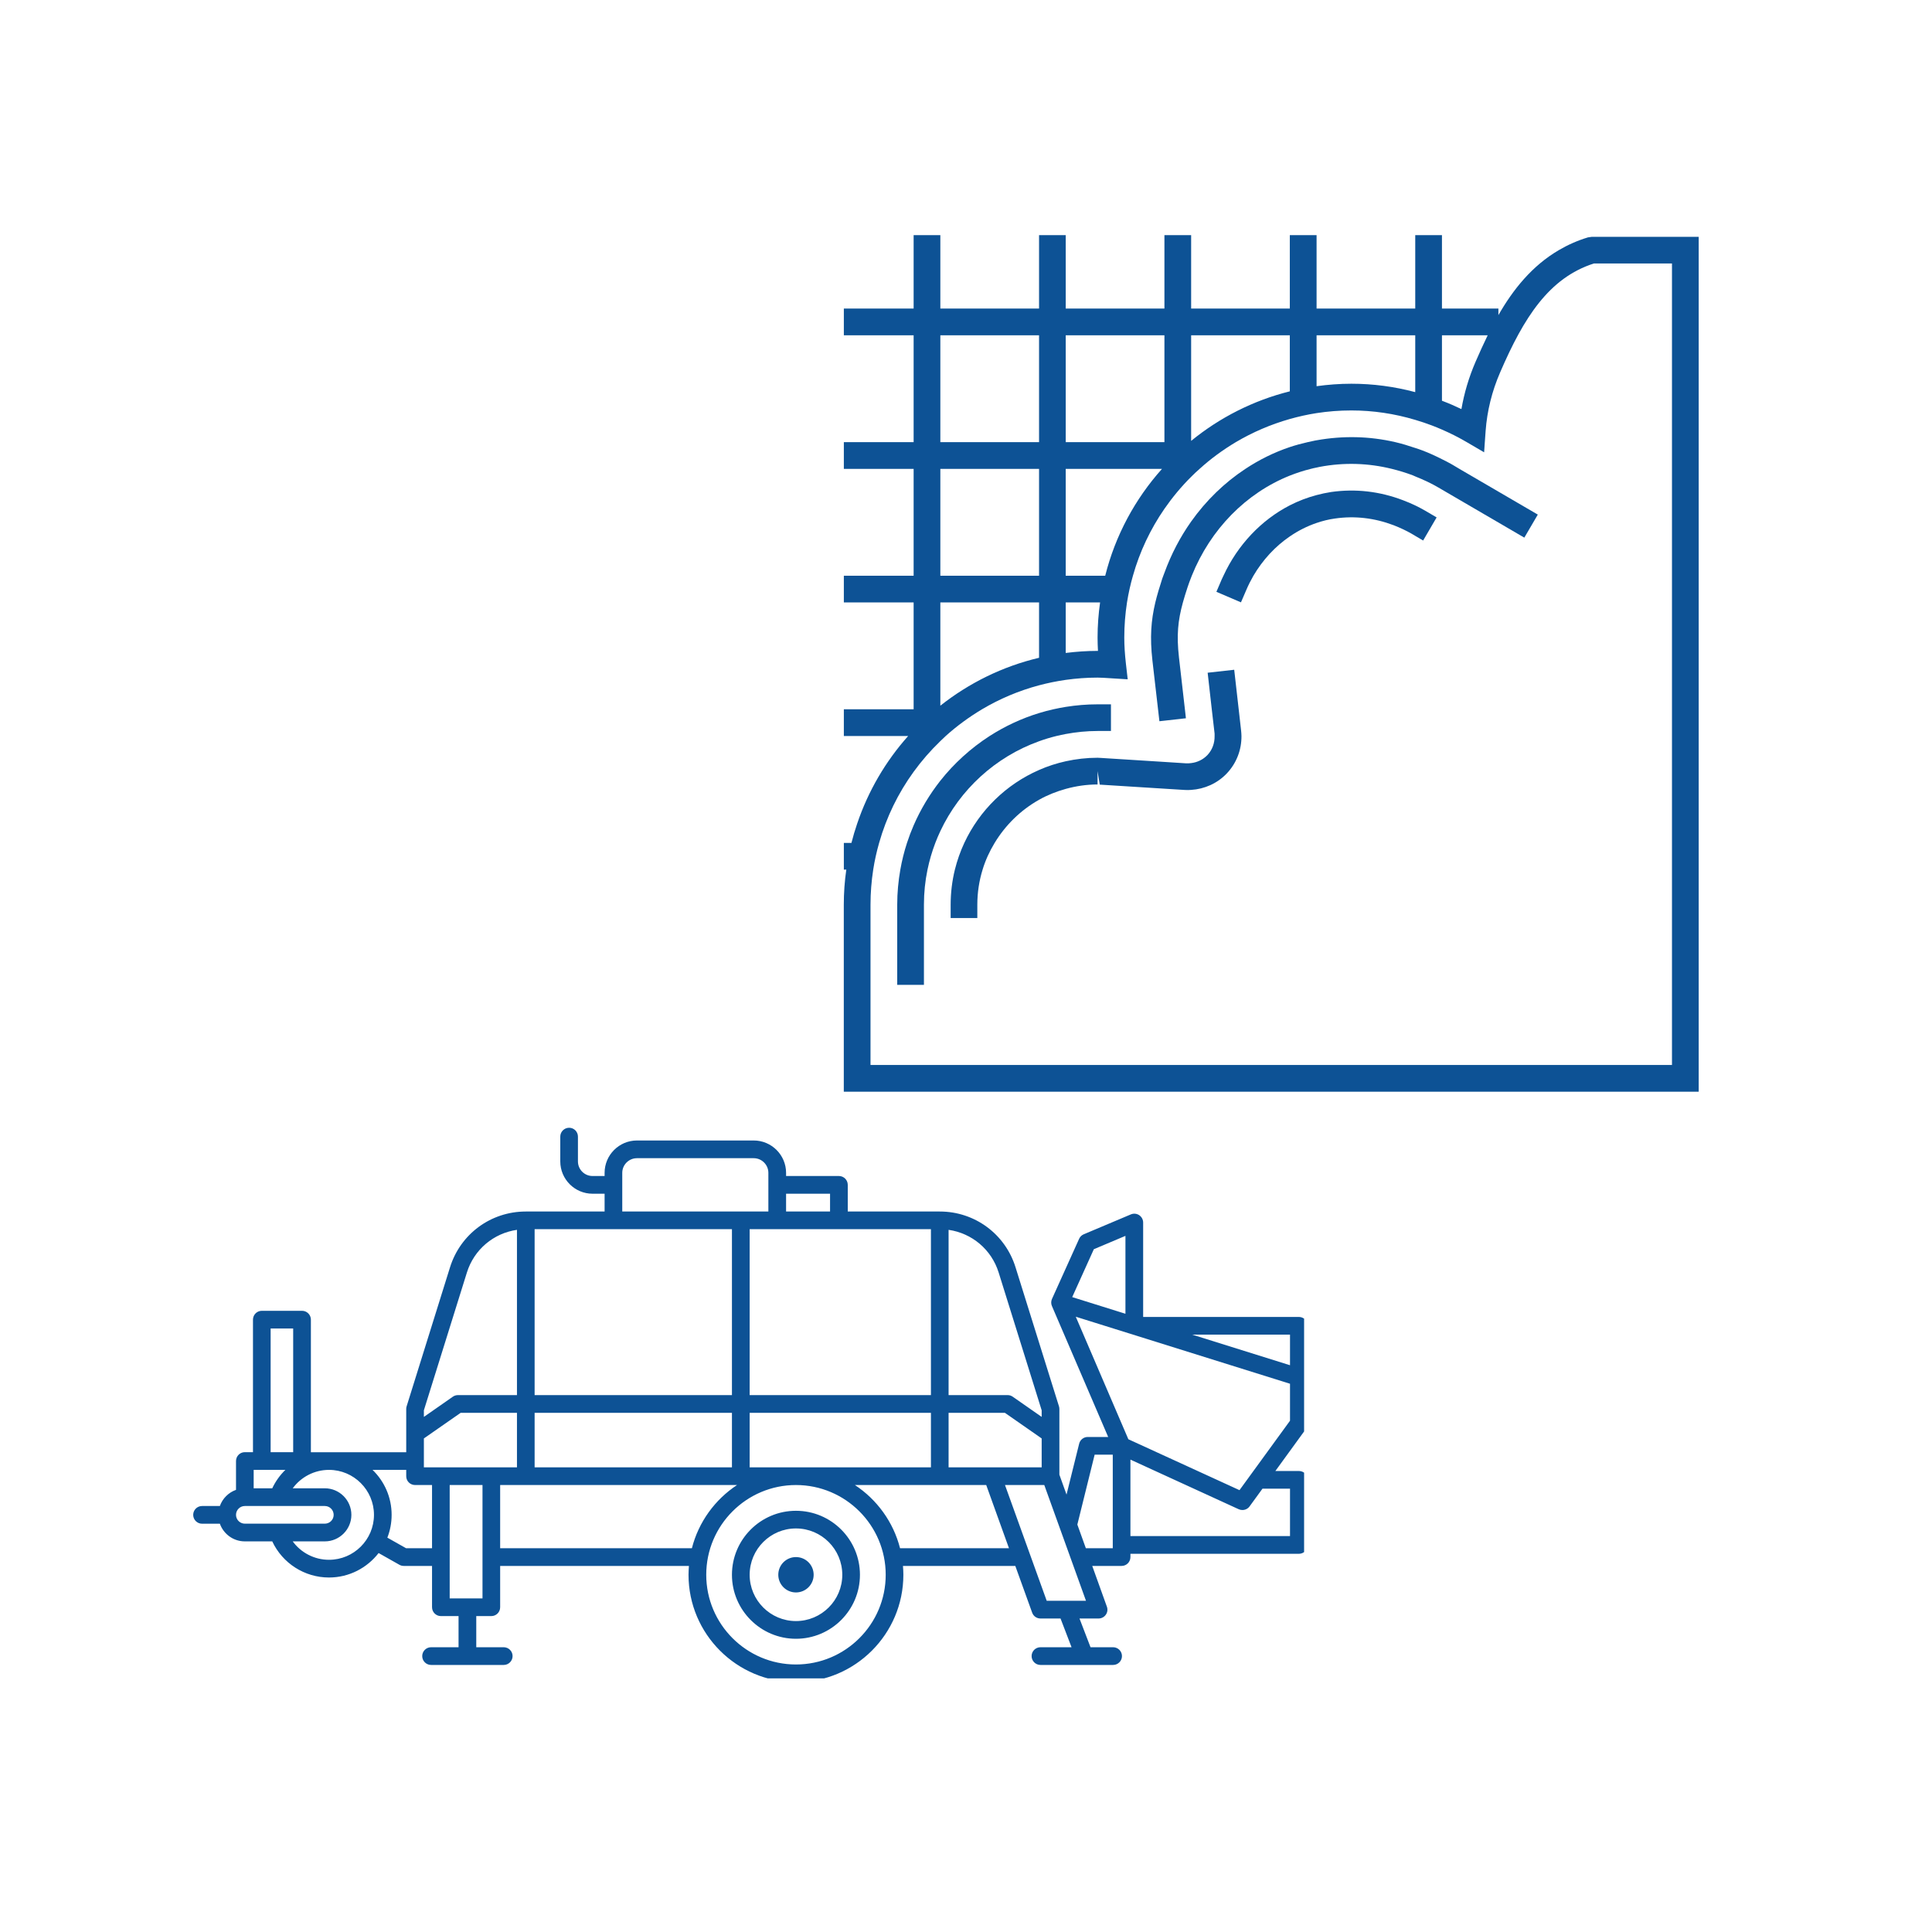
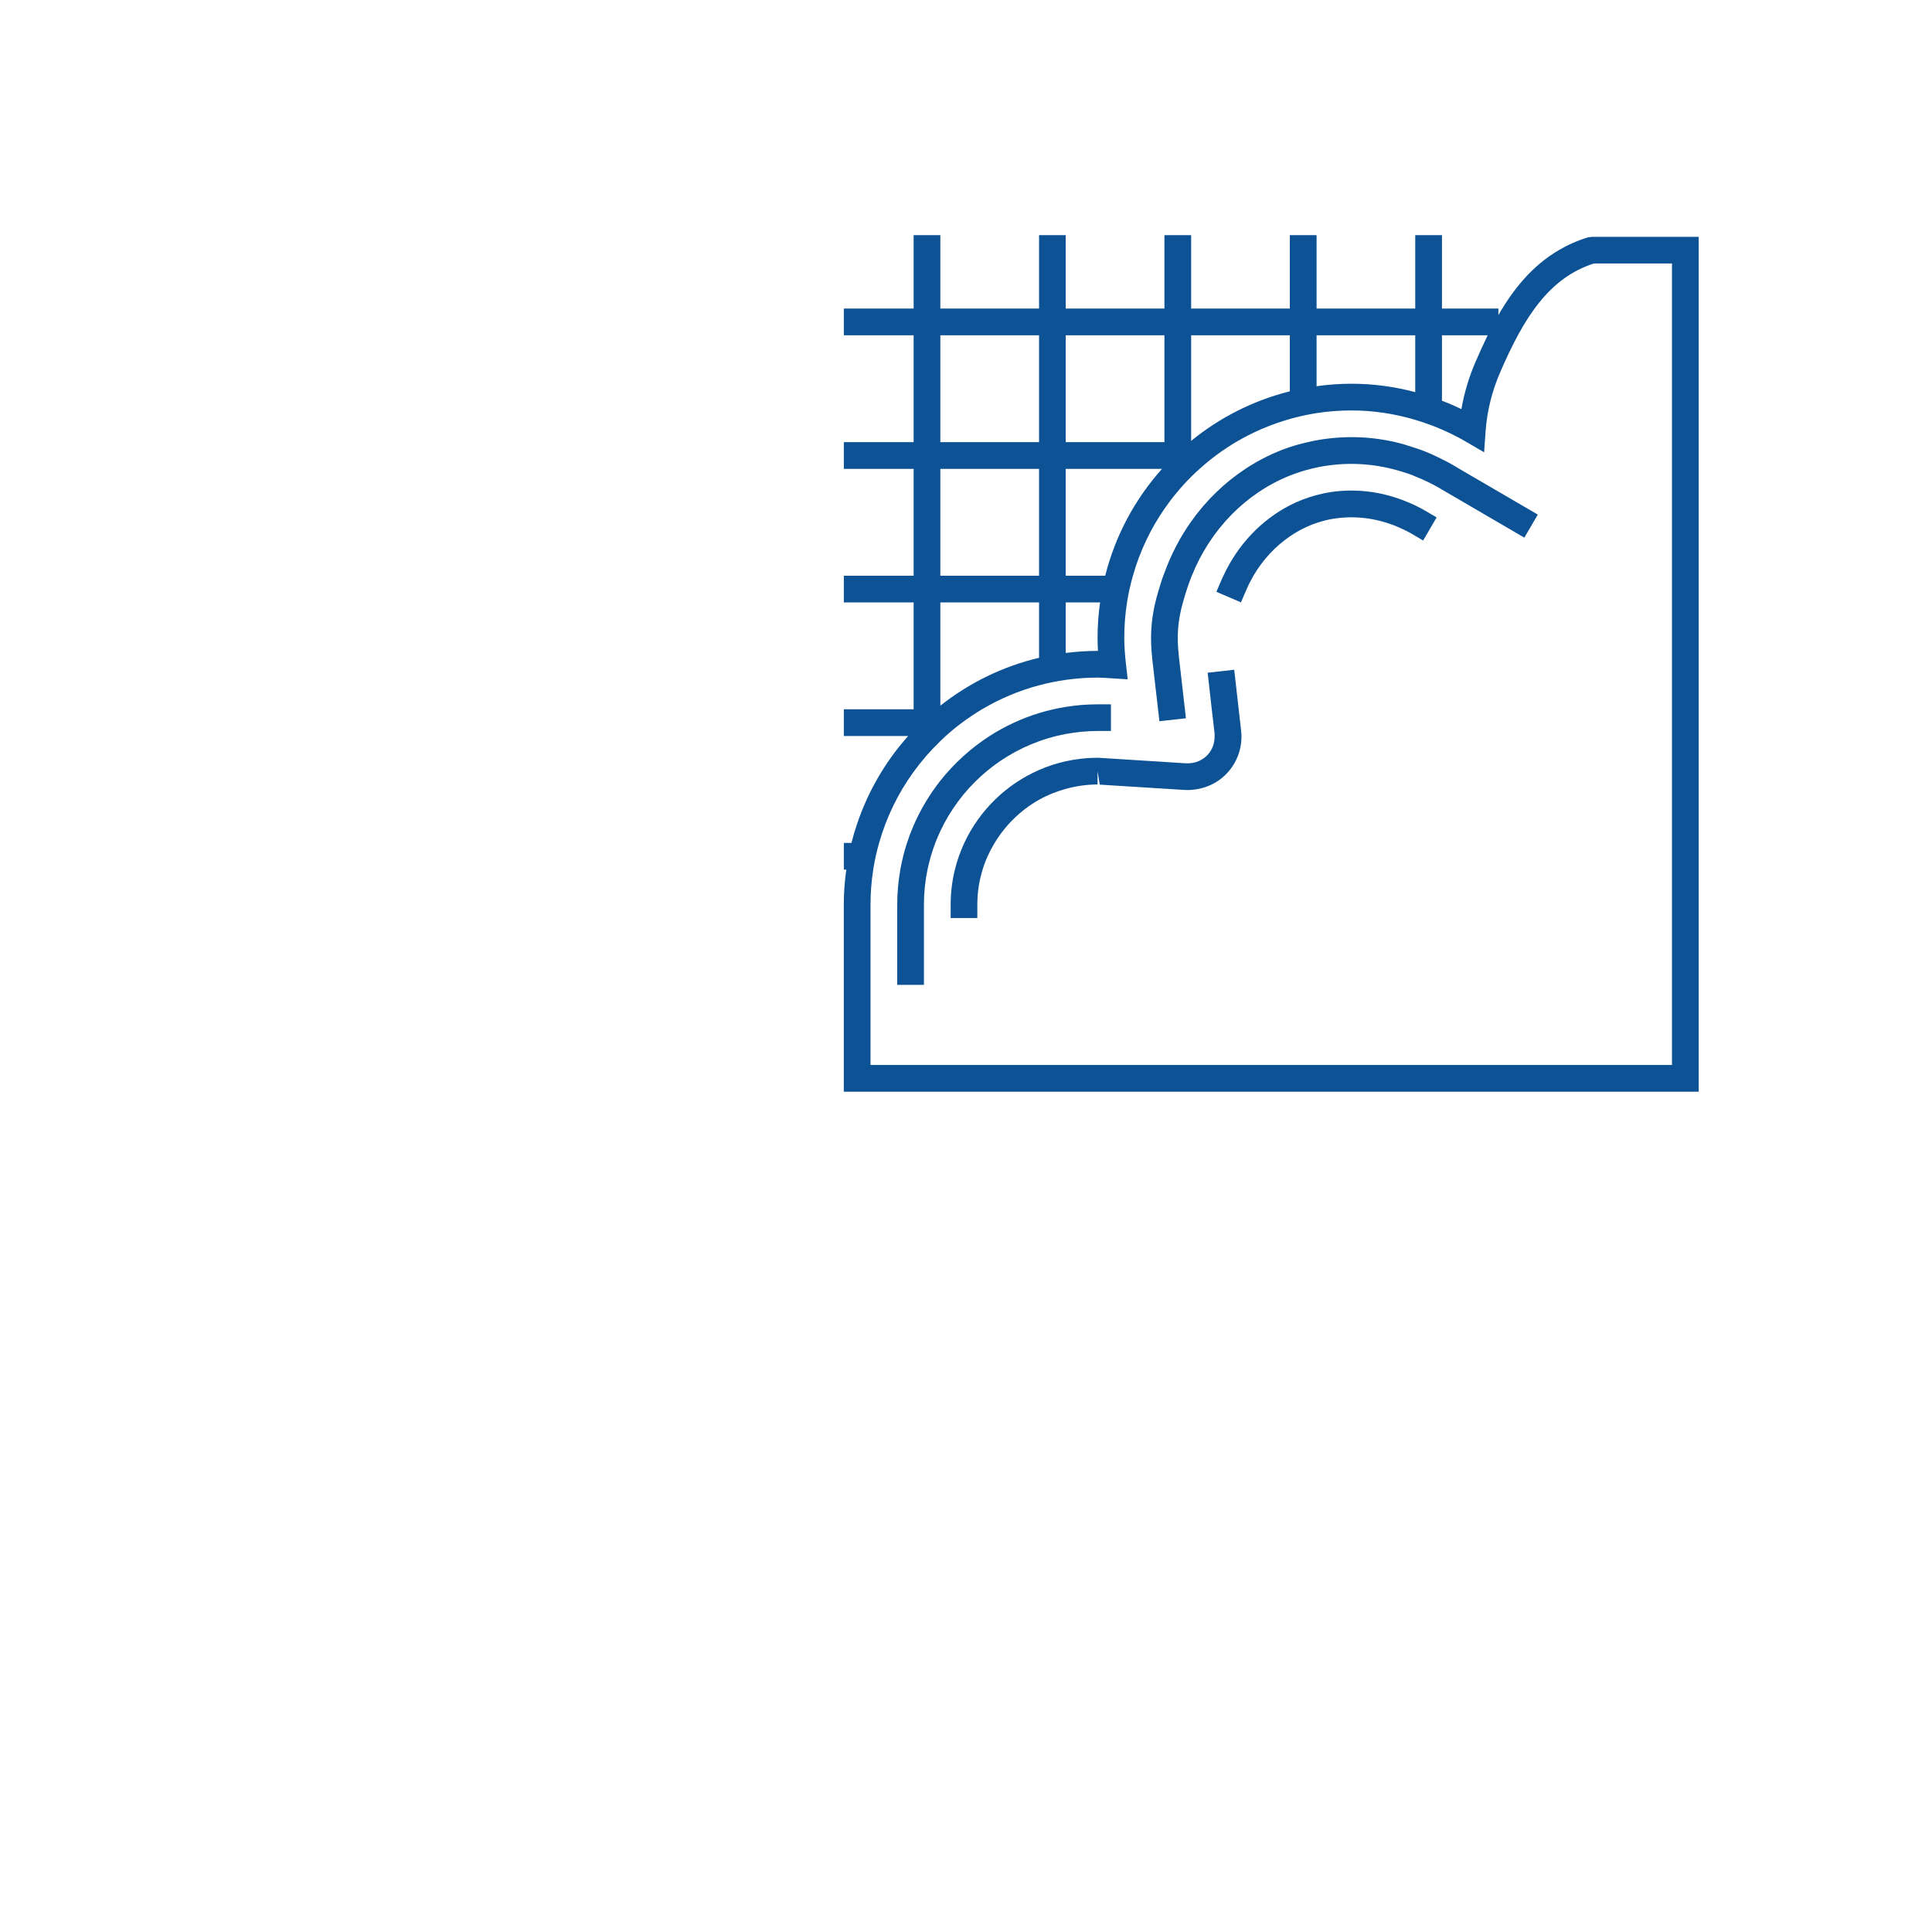
<svg xmlns="http://www.w3.org/2000/svg" width="200" zoomAndPan="magnify" viewBox="0 0 150 150" height="200" preserveAspectRatio="xMidYMid meet" version="1.0">
  <defs>
    <clipPath id="85055fe2b1">
      <path d="M 65.465 18.254 L 132 18.254 L 132 85 L 65.465 85 Z M 65.465 18.254 " clip-rule="nonzero" />
    </clipPath>
    <clipPath id="12006f6aeb">
      <path d="M 15 87.559 L 101.25 87.559 L 101.25 130.309 L 15 130.309 Z M 15 87.559 " clip-rule="nonzero" />
    </clipPath>
  </defs>
  <rect x="-15" width="180" fill="#ffffff" y="-15" height="180" fill-opacity="1" />
  <rect x="-15" width="180" fill="#ffffff" y="-15" height="180" fill-opacity="1" />
  <path fill="#0d5295" d="M 96.172 55.07 L 95.824 52 L 93.762 52.23 L 94.082 55.07 L 94.301 56.957 C 94.305 57.023 94.301 57.082 94.301 57.145 C 94.312 57.695 94.121 58.223 93.742 58.625 C 93.406 58.977 92.957 59.191 92.48 59.246 C 92.355 59.262 92.234 59.27 92.105 59.266 L 90.406 59.156 L 85.457 58.844 C 85.383 58.836 85.305 58.832 85.215 58.832 C 84.367 58.832 83.543 58.93 82.742 59.105 C 82.023 59.266 81.332 59.488 80.672 59.781 C 78.117 60.895 76.047 62.918 74.867 65.445 C 74.562 66.102 74.316 66.797 74.137 67.516 C 73.922 68.391 73.809 69.305 73.809 70.242 L 73.809 71.277 L 75.879 71.277 L 75.879 70.242 C 75.879 69.293 76.023 68.379 76.289 67.516 C 76.512 66.781 76.832 66.09 77.223 65.445 C 78.066 64.051 79.25 62.895 80.672 62.094 C 81.316 61.73 82.016 61.453 82.742 61.25 C 83.535 61.031 84.359 60.906 85.215 60.906 L 85.215 59.867 L 85.383 60.918 L 90.406 61.234 L 91.977 61.332 C 92.148 61.344 92.312 61.34 92.48 61.328 C 93.523 61.262 94.516 60.82 95.242 60.055 C 95.996 59.266 96.398 58.223 96.387 57.145 C 96.383 57.004 96.375 56.863 96.359 56.723 L 96.172 55.07 " fill-opacity="1" fill-rule="nonzero" />
  <path fill="#0d5295" d="M 80.672 57.551 C 81.109 57.391 81.555 57.258 82.012 57.145 C 82.254 57.086 82.5 57.035 82.742 56.988 C 83.543 56.84 84.371 56.754 85.215 56.754 L 86.254 56.754 L 86.254 54.684 L 85.215 54.684 C 84.375 54.684 83.547 54.754 82.742 54.883 C 82.418 54.934 82.098 55 81.777 55.07 C 81.402 55.156 81.035 55.25 80.672 55.363 C 79.301 55.781 78.016 56.387 76.832 57.145 C 75.375 58.086 74.082 59.258 73.008 60.613 C 72.176 61.672 71.477 62.832 70.934 64.082 C 70.742 64.523 70.57 64.977 70.418 65.445 C 70.199 66.117 70.027 66.809 69.902 67.516 C 69.746 68.402 69.66 69.309 69.66 70.242 L 69.66 76.465 L 71.734 76.465 L 71.734 70.242 C 71.734 69.305 71.828 68.398 72.012 67.516 C 72.16 66.801 72.363 66.113 72.617 65.445 C 72.738 65.133 72.867 64.824 73.008 64.527 C 74.527 61.297 77.285 58.766 80.672 57.551 " fill-opacity="1" fill-rule="nonzero" />
  <path fill="#0d5295" d="M 109.879 39.242 C 109.582 39.102 109.27 38.965 108.945 38.844 C 107.121 38.145 105.242 37.93 103.352 38.199 C 102.965 38.258 102.59 38.34 102.219 38.438 C 101.5 38.629 100.801 38.895 100.141 39.234 C 97.938 40.367 96.098 42.293 94.988 44.699 C 94.941 44.797 94.891 44.895 94.848 44.996 L 94.441 45.949 L 96.348 46.766 L 96.758 45.816 C 96.922 45.426 97.109 45.059 97.316 44.699 C 98.047 43.457 99.016 42.414 100.141 41.648 C 100.789 41.203 101.484 40.852 102.219 40.602 C 102.68 40.445 103.156 40.324 103.645 40.258 C 105.184 40.035 106.715 40.215 108.199 40.777 C 108.719 40.98 109.188 41.203 109.598 41.438 L 109.879 41.605 L 110.492 41.965 L 111.539 40.172 L 110.648 39.648 C 110.402 39.508 110.148 39.371 109.879 39.242 " fill-opacity="1" fill-rule="nonzero" />
  <g clip-path="url(#85055fe2b1)">
    <path fill="#0d5295" d="M 129.812 82.684 L 67.586 82.684 L 67.586 70.242 C 67.586 69.312 67.66 68.406 67.797 67.516 C 67.906 66.809 68.062 66.121 68.254 65.445 C 68.824 63.434 69.738 61.57 70.934 59.922 C 71.555 59.066 72.25 58.27 73.008 57.539 C 73.145 57.406 73.281 57.273 73.422 57.145 C 74.289 56.363 75.238 55.672 76.242 55.07 C 77.613 54.258 79.098 53.625 80.672 53.207 C 81.348 53.027 82.039 52.887 82.742 52.785 C 83.551 52.672 84.379 52.609 85.215 52.609 C 85.496 52.609 85.773 52.633 86.051 52.648 L 87.555 52.742 L 87.414 51.512 C 87.332 50.781 87.289 50.121 87.289 49.496 C 87.289 48.57 87.363 47.66 87.5 46.773 C 87.613 46.066 87.766 45.375 87.961 44.699 C 88.488 42.824 89.324 41.07 90.406 39.504 C 91.023 38.613 91.715 37.781 92.48 37.02 C 92.688 36.809 92.91 36.602 93.133 36.406 C 93.996 35.621 94.941 34.93 95.949 34.328 C 97.25 33.559 98.656 32.953 100.141 32.531 C 100.82 32.34 101.512 32.184 102.219 32.074 C 103.098 31.938 104 31.867 104.922 31.867 C 106.598 31.867 108.258 32.113 109.879 32.598 C 110.309 32.727 110.742 32.867 111.168 33.031 C 111.434 33.133 111.695 33.238 111.953 33.352 C 112.598 33.633 113.215 33.941 113.789 34.277 L 113.879 34.328 L 115.227 35.117 L 115.281 34.328 L 115.344 33.453 C 115.457 31.91 115.832 30.383 116.469 28.914 C 118.309 24.652 120.258 21.578 123.746 20.457 L 129.812 20.457 Z M 73.008 46.773 L 80.672 46.773 L 80.672 51.07 C 77.828 51.742 75.227 53.035 73.008 54.789 Z M 73.008 36.406 L 80.672 36.406 L 80.672 44.699 L 73.008 44.699 Z M 73.008 26.031 L 80.672 26.031 L 80.672 34.328 L 73.008 34.328 Z M 82.742 46.773 L 85.41 46.773 C 85.285 47.664 85.215 48.574 85.215 49.496 C 85.215 49.836 85.227 50.18 85.246 50.535 C 85.238 50.535 85.227 50.535 85.215 50.535 C 84.379 50.535 83.555 50.594 82.742 50.695 Z M 82.742 36.406 L 90.215 36.406 C 88.129 38.738 86.594 41.57 85.809 44.699 L 82.742 44.699 Z M 82.742 26.031 L 90.406 26.031 L 90.406 34.328 L 82.742 34.328 Z M 92.48 26.031 L 100.141 26.031 L 100.141 30.383 C 97.293 31.094 94.688 32.426 92.48 34.23 Z M 102.219 26.031 L 109.879 26.031 L 109.879 30.445 C 108.254 30.012 106.594 29.793 104.922 29.793 C 104.004 29.793 103.102 29.863 102.219 29.984 Z M 111.953 26.031 L 115.504 26.031 C 115.168 26.719 114.859 27.41 114.562 28.09 C 114.047 29.281 113.68 30.512 113.465 31.762 C 112.977 31.527 112.473 31.309 111.953 31.113 Z M 123.59 18.387 L 123.289 18.43 C 122.457 18.68 121.711 19.02 121.023 19.422 C 118.949 20.637 117.48 22.469 116.336 24.465 L 116.336 23.957 L 111.953 23.957 L 111.953 18.254 L 109.879 18.254 L 109.879 23.957 L 102.219 23.957 L 102.219 18.254 L 100.141 18.254 L 100.141 23.957 L 92.48 23.957 L 92.48 18.254 L 90.406 18.254 L 90.406 23.957 L 82.742 23.957 L 82.742 18.254 L 80.672 18.254 L 80.672 23.957 L 73.008 23.957 L 73.008 18.254 L 70.934 18.254 L 70.934 23.957 L 65.516 23.957 L 65.516 26.031 L 70.934 26.031 L 70.934 34.328 L 65.516 34.328 L 65.516 36.406 L 70.934 36.406 L 70.934 44.699 L 65.516 44.699 L 65.516 46.773 L 70.934 46.773 L 70.934 55.07 L 65.516 55.07 L 65.516 57.145 L 70.508 57.145 C 68.762 59.102 67.406 61.41 66.551 63.945 C 66.383 64.438 66.234 64.934 66.105 65.445 L 65.516 65.445 L 65.516 67.516 L 65.707 67.516 C 65.578 68.41 65.512 69.316 65.512 70.242 L 65.512 84.762 L 131.887 84.762 L 131.887 18.387 L 123.59 18.387 " fill-opacity="1" fill-rule="nonzero" />
  </g>
  <path fill="#0d5295" d="M 112.742 36.066 C 112.492 35.922 112.223 35.785 111.953 35.652 C 111.469 35.406 110.965 35.172 110.426 34.969 C 110.246 34.898 110.059 34.84 109.879 34.781 C 109.363 34.605 108.852 34.449 108.332 34.328 C 106.328 33.863 104.281 33.816 102.219 34.184 C 102.176 34.191 102.133 34.199 102.09 34.207 C 101.902 34.242 101.719 34.289 101.531 34.328 C 101.062 34.434 100.598 34.559 100.141 34.711 C 98.918 35.121 97.762 35.695 96.688 36.406 C 95.062 37.477 93.637 38.863 92.48 40.492 C 91.629 41.695 90.93 43.031 90.406 44.473 C 90.379 44.547 90.352 44.621 90.32 44.699 C 90.297 44.777 90.266 44.848 90.238 44.922 C 90.02 45.594 89.84 46.191 89.699 46.773 C 89.367 48.176 89.27 49.473 89.473 51.277 L 89.91 55.07 L 90.016 55.996 L 90.406 55.953 L 92.074 55.766 L 91.996 55.07 L 91.535 51.043 C 91.34 49.305 91.453 48.18 91.84 46.773 C 91.945 46.402 92.062 46.008 92.207 45.578 C 92.289 45.328 92.383 45.078 92.48 44.832 C 92.5 44.789 92.512 44.742 92.531 44.699 C 93.988 41.074 96.758 38.277 100.141 36.926 C 100.664 36.719 101.203 36.543 101.758 36.406 C 101.914 36.363 102.062 36.332 102.219 36.301 C 102.301 36.281 102.383 36.262 102.469 36.246 C 104.359 35.891 106.238 35.949 108.074 36.406 C 108.613 36.539 109.152 36.703 109.684 36.902 C 109.75 36.93 109.809 36.961 109.879 36.988 C 110.531 37.25 111.145 37.535 111.691 37.859 L 111.953 38.012 L 118.348 41.742 L 119.395 39.953 L 113.312 36.406 L 112.742 36.066 " fill-opacity="1" fill-rule="nonzero" />
  <g clip-path="url(#12006f6aeb)">
-     <path fill="#0d5295" d="M 61.797 117.297 C 59.059 117.297 56.828 119.523 56.828 122.266 C 56.828 125.004 59.059 127.234 61.797 127.234 C 64.539 127.234 66.766 125.004 66.766 122.266 C 66.766 119.523 64.539 117.297 61.797 117.297 Z M 61.797 125.859 C 59.816 125.859 58.203 124.246 58.203 122.266 C 58.203 120.281 59.816 118.668 61.797 118.668 C 63.781 118.668 65.395 120.281 65.395 122.266 C 65.395 124.246 63.781 125.859 61.797 125.859 Z M 63.172 122.266 C 63.172 123.023 62.559 123.637 61.797 123.637 C 61.039 123.637 60.426 123.023 60.426 122.266 C 60.426 121.504 61.039 120.891 61.797 120.891 C 62.559 120.891 63.172 121.504 63.172 122.266 Z M 100.844 102.246 L 88.754 102.246 L 88.754 94.918 C 88.754 94.688 88.637 94.473 88.445 94.344 C 88.254 94.219 88.012 94.195 87.801 94.285 L 84.145 95.828 C 83.984 95.895 83.855 96.02 83.785 96.176 L 81.676 100.848 C 81.598 101.023 81.594 101.227 81.672 101.402 L 86.039 111.566 L 84.449 111.566 C 84.137 111.566 83.859 111.785 83.785 112.09 L 82.805 116.039 L 82.25 114.492 L 82.25 109.395 C 82.25 109.324 82.238 109.254 82.219 109.188 L 78.844 98.387 C 78.039 95.801 75.672 94.062 72.965 94.062 L 65.82 94.062 L 65.82 91.992 C 65.82 91.613 65.512 91.305 65.133 91.305 L 61.031 91.305 L 61.031 91.059 C 61.031 89.676 59.902 88.547 58.52 88.547 L 49.453 88.547 C 48.066 88.547 46.941 89.676 46.941 91.059 L 46.941 91.305 L 46.004 91.305 C 45.379 91.305 44.871 90.797 44.871 90.172 L 44.871 88.246 C 44.871 87.867 44.566 87.559 44.188 87.559 C 43.809 87.559 43.5 87.867 43.5 88.246 L 43.5 90.172 C 43.5 91.555 44.625 92.68 46.004 92.68 L 46.941 92.68 L 46.941 94.062 L 40.824 94.062 C 38.113 94.062 35.75 95.801 34.941 98.387 L 31.57 109.188 C 31.547 109.254 31.539 109.324 31.539 109.395 L 31.539 112.75 L 24.137 112.75 L 24.137 102.457 C 24.137 102.078 23.828 101.77 23.449 101.77 L 20.328 101.77 C 19.949 101.77 19.641 102.078 19.641 102.457 L 19.641 112.746 L 19.008 112.746 C 18.629 112.746 18.324 113.055 18.324 113.434 L 18.324 115.672 C 17.738 115.879 17.277 116.344 17.07 116.926 L 15.688 116.926 C 15.309 116.926 15 117.234 15 117.613 C 15 117.992 15.309 118.301 15.688 118.301 L 17.07 118.301 C 17.355 119.098 18.113 119.672 19.008 119.672 L 21.137 119.672 C 21.93 121.367 23.641 122.477 25.543 122.477 C 27.109 122.477 28.504 121.73 29.395 120.578 L 31.008 121.488 C 31.109 121.547 31.227 121.578 31.348 121.578 L 33.543 121.578 L 33.543 124.785 C 33.543 125.164 33.852 125.473 34.23 125.473 L 35.602 125.473 L 35.602 127.891 L 33.469 127.891 C 33.09 127.891 32.781 128.199 32.781 128.578 C 32.781 128.957 33.09 129.266 33.469 129.266 L 39.109 129.266 C 39.488 129.266 39.797 128.957 39.797 128.578 C 39.797 128.199 39.488 127.891 39.109 127.891 L 36.977 127.891 L 36.977 125.473 L 38.145 125.473 C 38.527 125.473 38.832 125.164 38.832 124.785 L 38.832 121.578 L 53.488 121.578 C 53.473 121.805 53.457 122.031 53.457 122.266 C 53.457 126.863 57.199 130.602 61.797 130.602 C 66.395 130.602 70.137 126.863 70.137 122.266 C 70.137 122.031 70.125 121.805 70.105 121.578 L 78.828 121.578 L 80.137 125.207 C 80.234 125.48 80.492 125.66 80.781 125.66 L 82.34 125.66 L 83.195 127.891 L 80.781 127.891 C 80.402 127.891 80.094 128.199 80.094 128.578 C 80.094 128.957 80.402 129.266 80.781 129.266 L 86.422 129.266 C 86.801 129.266 87.109 128.957 87.109 128.578 C 87.109 128.199 86.801 127.891 86.422 127.891 L 84.668 127.891 L 83.812 125.66 L 85.293 125.66 C 85.516 125.66 85.727 125.551 85.855 125.367 C 85.984 125.188 86.016 124.953 85.938 124.742 L 84.801 121.578 L 87.082 121.578 C 87.461 121.578 87.766 121.27 87.766 120.891 L 87.766 120.637 L 100.844 120.637 C 101.223 120.637 101.531 120.328 101.531 119.949 L 101.531 114.891 C 101.531 114.512 101.223 114.207 100.844 114.207 L 99.02 114.207 L 101.398 110.934 C 101.484 110.816 101.531 110.676 101.531 110.527 L 101.531 102.934 C 101.531 102.555 101.223 102.246 100.844 102.246 Z M 100.156 105.996 L 92.566 103.621 L 100.156 103.621 Z M 84.926 96.988 L 87.379 95.953 L 87.379 102 L 83.246 100.707 Z M 73.648 113.926 L 73.648 109.691 L 78.02 109.691 L 80.875 111.68 L 80.875 113.926 Z M 32.91 113.926 L 32.91 111.68 L 35.766 109.691 L 40.137 109.691 L 40.137 113.926 Z M 41.508 109.691 L 56.828 109.691 L 56.828 113.926 L 41.508 113.926 Z M 41.508 95.434 L 56.828 95.434 L 56.828 108.316 L 41.508 108.316 Z M 72.277 95.434 L 72.277 108.316 L 58.203 108.316 L 58.203 95.434 Z M 58.203 113.926 L 58.203 109.691 L 72.277 109.691 L 72.277 113.926 Z M 77.535 98.797 L 80.875 109.496 L 80.875 110.008 L 78.629 108.441 C 78.516 108.359 78.379 108.316 78.238 108.316 L 73.648 108.316 L 73.648 95.484 C 75.461 95.746 76.977 97.008 77.535 98.797 Z M 64.445 92.68 L 64.445 94.062 L 61.031 94.062 L 61.031 92.68 Z M 48.312 91.059 C 48.312 90.434 48.824 89.922 49.453 89.922 L 58.52 89.922 C 59.145 89.922 59.656 90.434 59.656 91.059 L 59.656 94.062 L 48.312 94.062 Z M 36.25 98.797 C 36.809 97.008 38.324 95.746 40.137 95.484 L 40.137 108.316 L 35.551 108.316 C 35.41 108.316 35.273 108.359 35.156 108.441 L 32.91 110.008 L 32.91 109.496 Z M 21.137 115.551 L 19.695 115.551 L 19.695 114.121 L 22.156 114.121 C 21.738 114.527 21.391 115.012 21.137 115.551 Z M 21.012 103.145 L 22.762 103.145 L 22.762 112.746 L 21.012 112.746 Z M 18.324 117.613 C 18.324 117.234 18.633 116.926 19.008 116.926 L 25.219 116.926 C 25.598 116.926 25.906 117.234 25.906 117.613 C 25.906 117.992 25.598 118.297 25.219 118.297 L 19.008 118.297 C 18.633 118.297 18.324 117.992 18.324 117.613 Z M 25.543 121.102 C 24.41 121.102 23.371 120.555 22.727 119.672 L 25.219 119.672 C 26.355 119.672 27.281 118.746 27.281 117.613 C 27.281 116.477 26.355 115.551 25.219 115.551 L 22.727 115.551 C 23.371 114.672 24.41 114.121 25.543 114.121 C 27.469 114.121 29.035 115.688 29.035 117.613 C 29.035 119.539 27.469 121.102 25.543 121.102 Z M 31.527 120.203 L 30.074 119.383 C 30.289 118.832 30.406 118.238 30.406 117.613 C 30.406 116.242 29.84 115.008 28.926 114.121 L 31.539 114.121 L 31.539 114.613 C 31.539 114.992 31.844 115.297 32.227 115.297 L 33.543 115.297 L 33.543 120.203 Z M 34.914 124.098 L 34.914 115.297 L 37.461 115.297 L 37.461 124.098 Z M 38.832 120.203 L 38.832 115.297 L 57.223 115.297 C 55.512 116.426 54.238 118.164 53.719 120.203 Z M 61.797 129.23 C 57.957 129.23 54.832 126.105 54.832 122.266 C 54.832 118.422 57.957 115.297 61.797 115.297 C 65.641 115.297 68.766 118.422 68.766 122.266 C 68.766 126.105 65.641 129.23 61.797 129.23 Z M 69.879 120.203 C 69.359 118.164 68.086 116.426 66.375 115.297 L 76.57 115.297 L 78.336 120.203 Z M 81.266 124.285 L 78.027 115.297 L 81.078 115.297 L 84.316 124.285 Z M 84.305 120.203 L 83.645 118.367 L 84.988 112.941 L 86.395 112.941 L 86.395 120.203 Z M 100.156 115.578 L 100.156 119.262 L 87.766 119.262 L 87.766 113.324 L 96.172 117.176 C 96.266 117.219 96.363 117.238 96.457 117.238 C 96.672 117.238 96.883 117.141 97.016 116.957 L 98.02 115.578 Z M 96.234 115.695 L 87.605 111.742 L 83.523 102.23 L 100.156 107.434 L 100.156 110.305 Z M 96.234 115.695 " fill-opacity="1" fill-rule="nonzero" />
-   </g>
+     </g>
</svg>